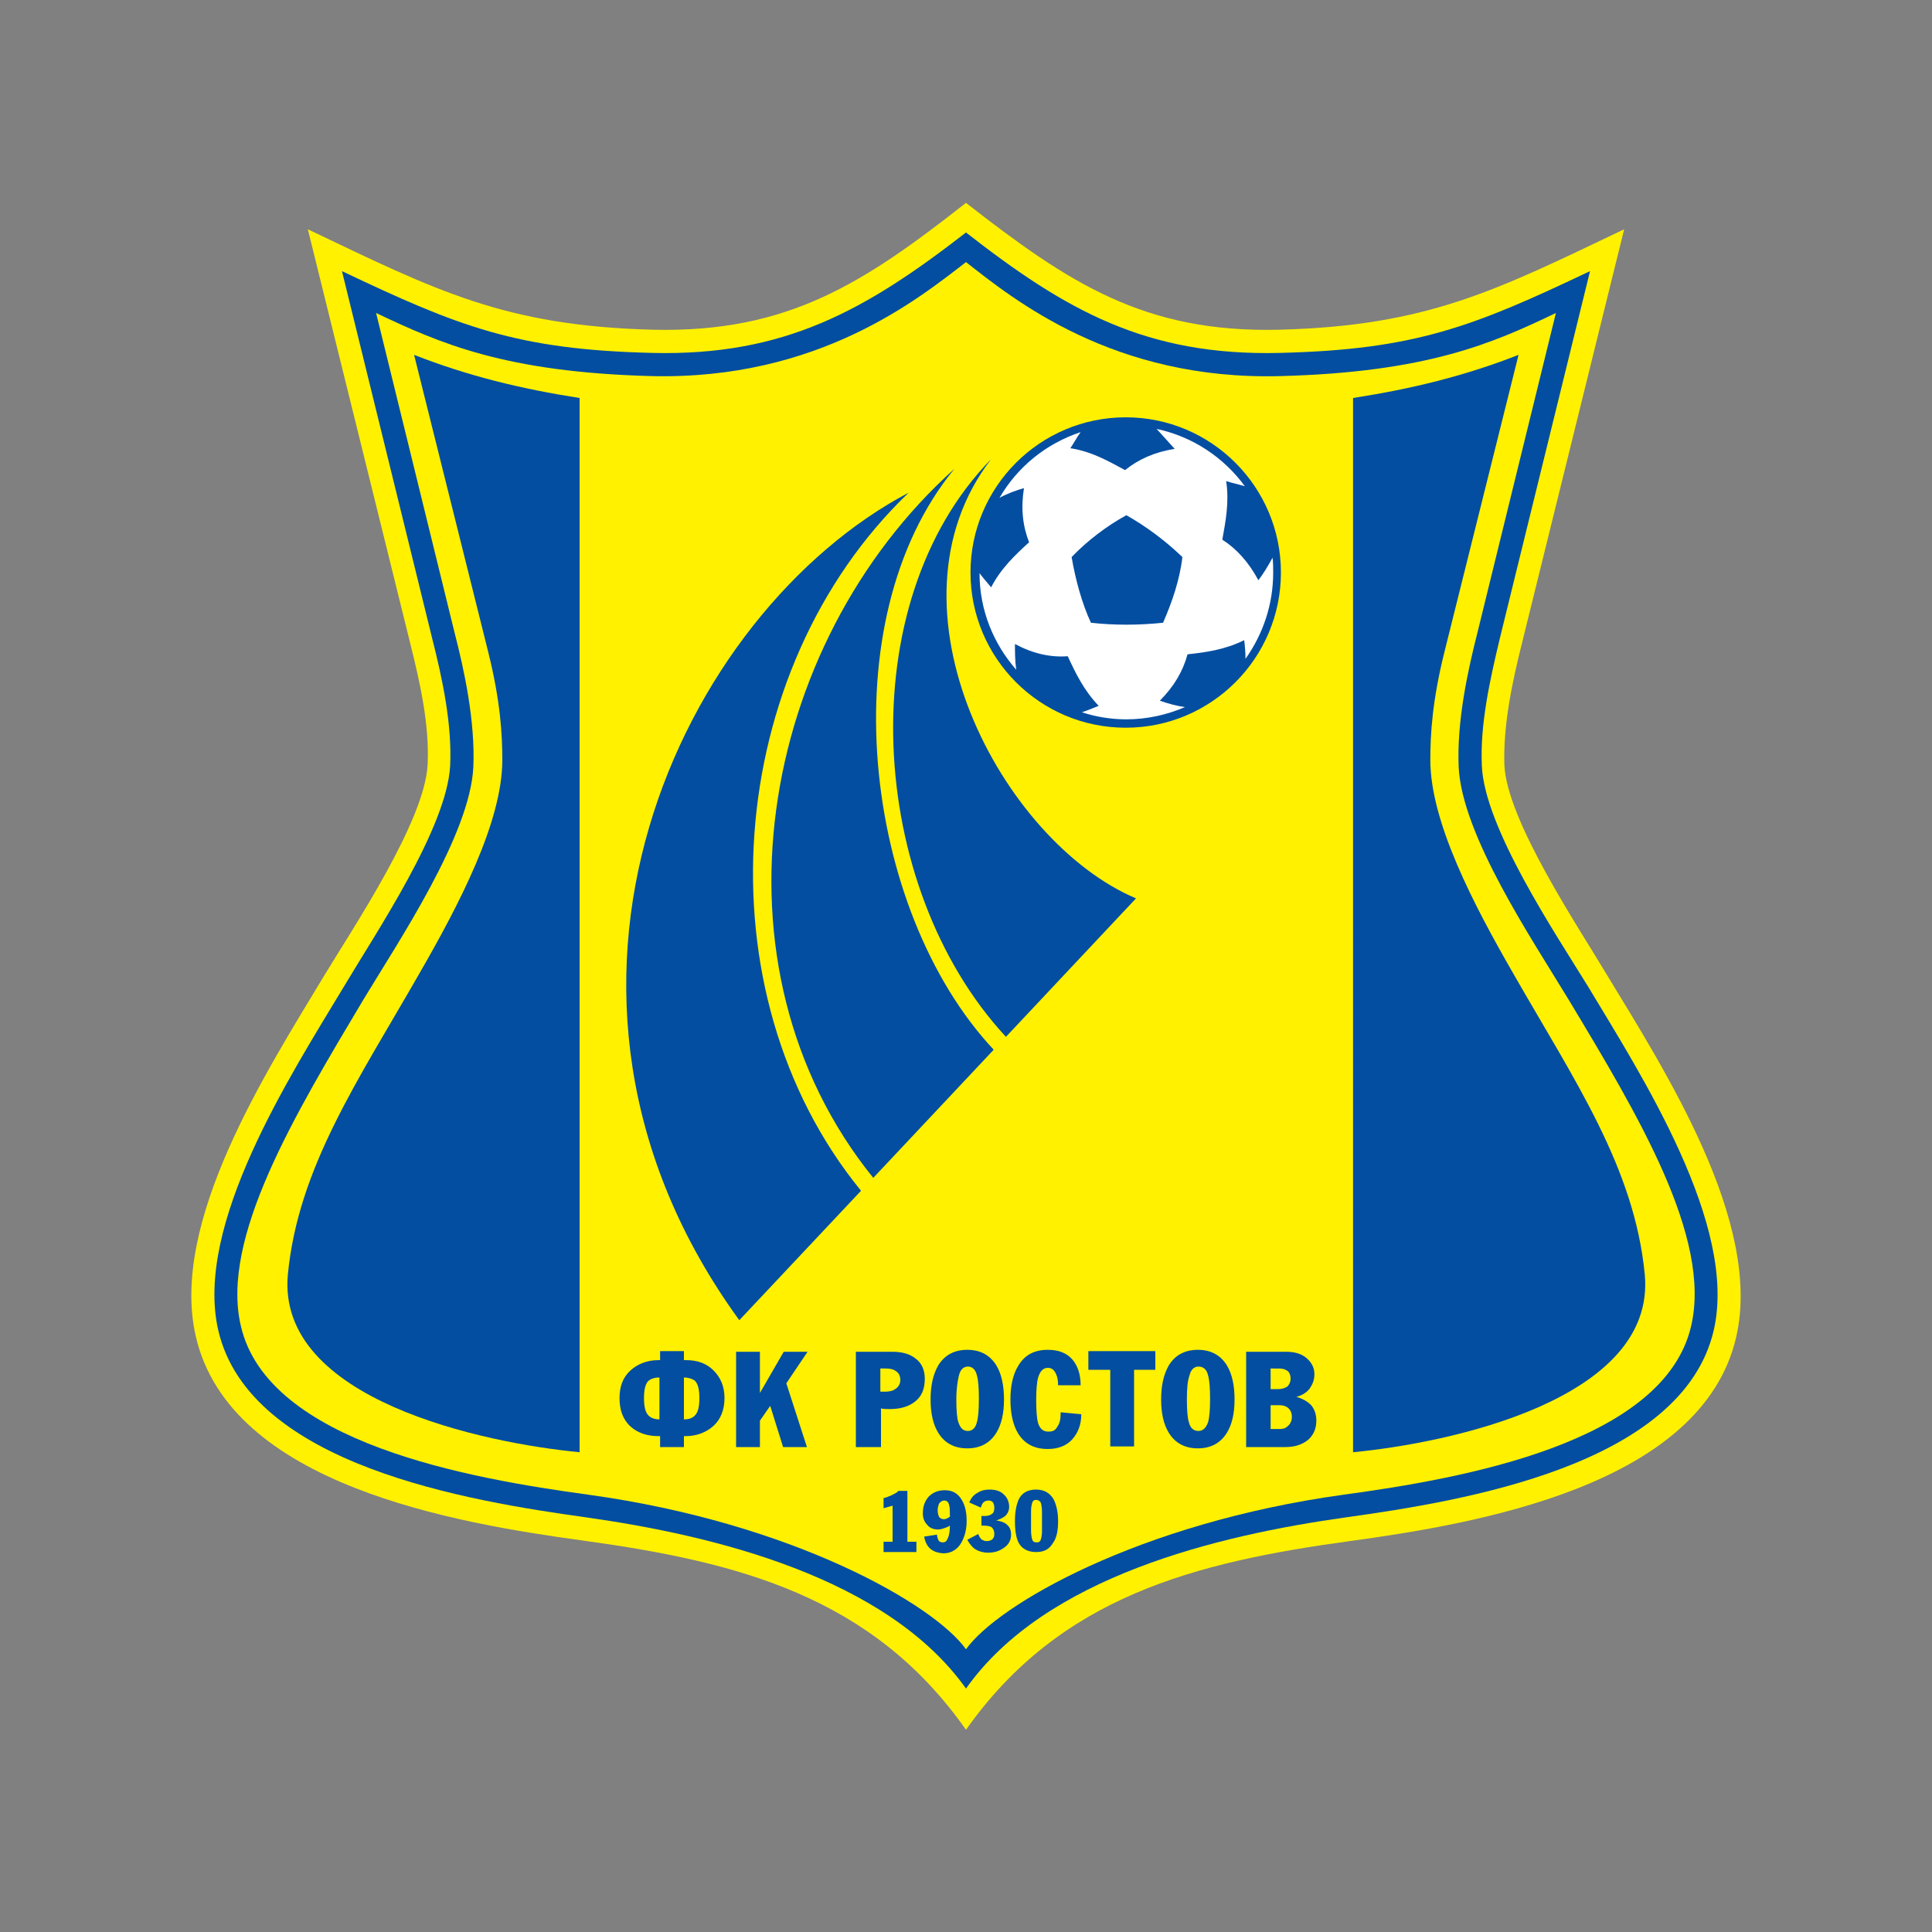
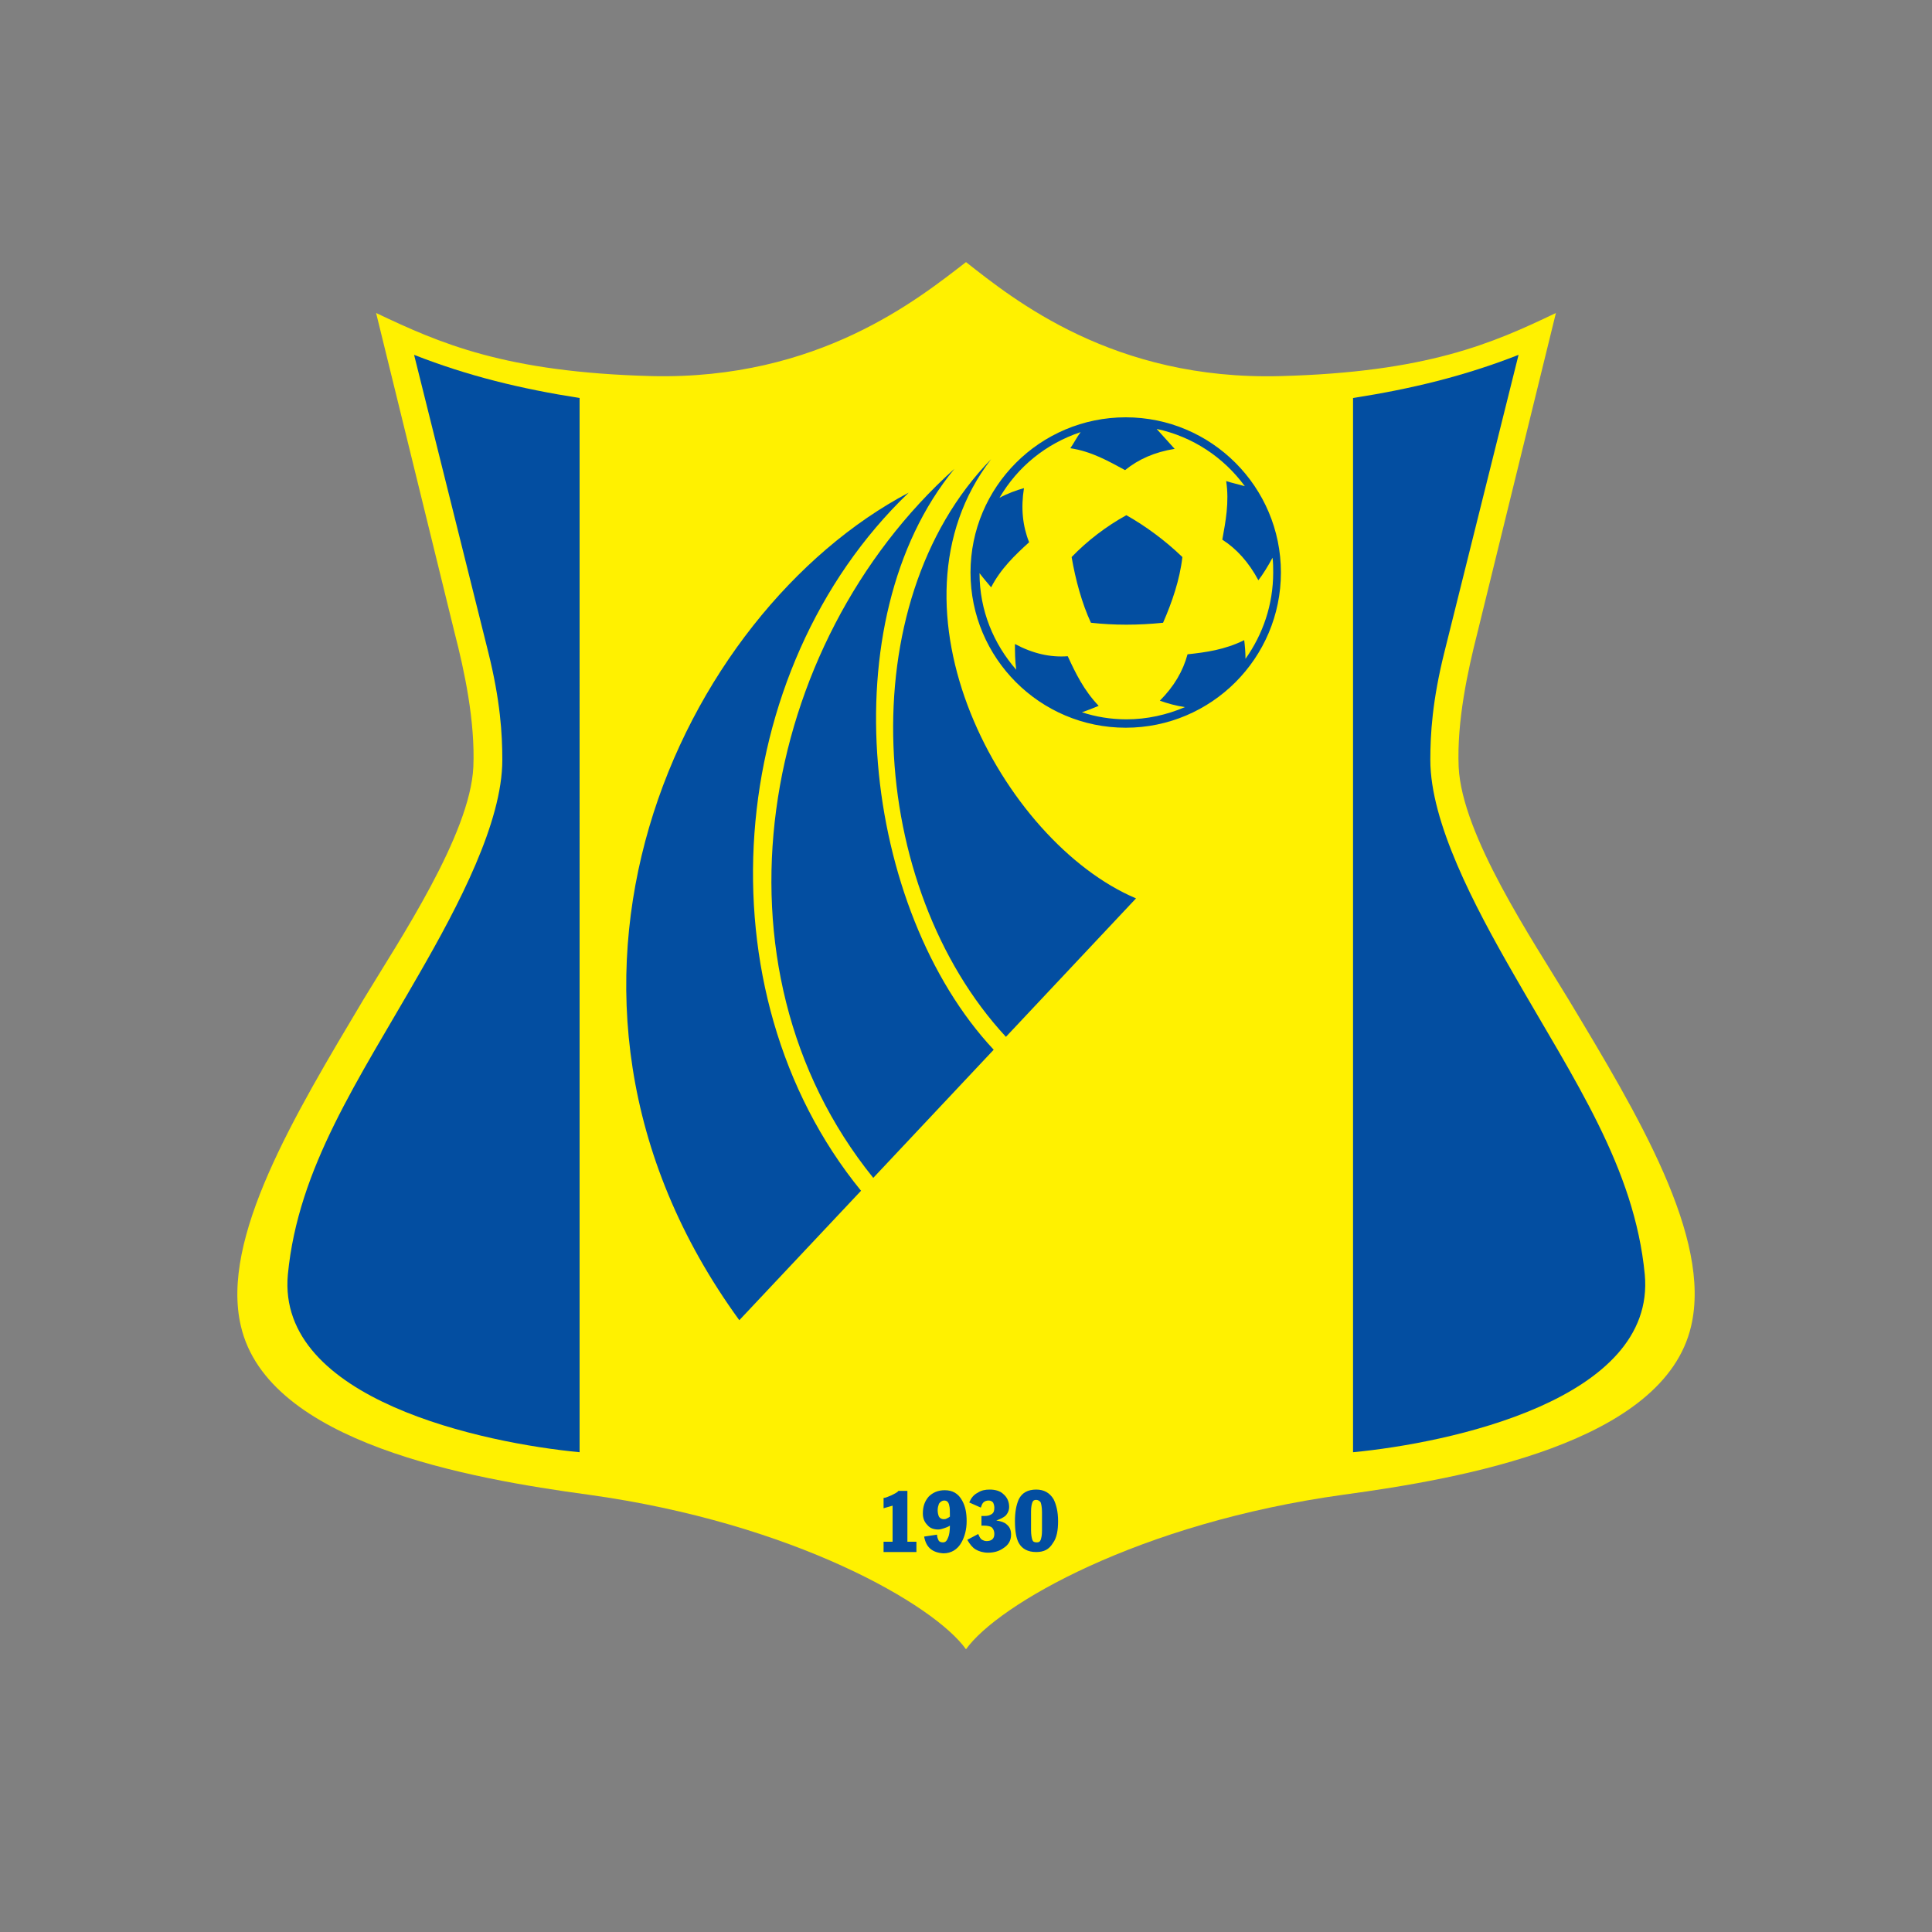
<svg xmlns="http://www.w3.org/2000/svg" version="1.1" id="rostov" x="0px" y="0px" viewBox="0 0 300 300" style="enable-background:new 0 0 300 300;" xml:space="preserve">
  <rect x="0" y="0" width="300" height="300" fill="#808080" stroke="none" />
  <style type="text/css">
	.st0{fill-rule:evenodd;clip-rule:evenodd;fill:#FFF100;}
	.st1{fill-rule:evenodd;clip-rule:evenodd;fill:#034EA1;}
	.st2{fill-rule:evenodd;clip-rule:evenodd;fill:#FFFFFF;}
	.st3{fill:#034EA1;}
</style>
  <g>
    <g>
-       <path class="st0" d="M90.4,239.2c-19.7-2.7-54.7-8.6-60-31.7c-4.1-17.8,11.1-41.3,20-56.1c4.6-7.6,15.6-24,16-32.7    c0.3-6.2-1.2-12.8-2.7-18.8L47.8,35.6c19.9,9.5,30.5,15,53.6,15.6c21,0.5,32.8-7.3,48.6-19.7c15.9,12.4,27.6,20.2,48.6,19.7    c23.1-0.6,33.7-6.1,53.6-15.6l-15.9,64.4c-1.5,6-2.9,12.6-2.7,18.8c0.4,8.6,11.4,25,16,32.7c8.9,14.7,24.1,38.3,20,56.1    c-5.3,23.1-40.3,29-60,31.7c-24.1,3.3-45,8.6-59.6,29.3C135.4,247.8,114.5,242.5,90.4,239.2L90.4,239.2z" />
-       <path class="st1" d="M90.9,235.6c-17.9-2.5-52.1-8-57-29c-3.8-16.4,11.2-39.6,19.5-53.4c5-8.4,16-24.7,16.5-34.3    c0.3-6.5-1.2-13.5-2.8-19.8l-14-57c18.1,8.6,27.1,12.2,48.2,12.7c20.5,0.5,33.1-6.6,48.7-18.7c15.5,12.1,28,19.2,48.7,18.7    c21.1-0.5,30.1-4.1,48.2-12.7l-14,57c-1.5,6.3-3.1,13.3-2.8,19.8c0.4,9.6,11.4,26,16.5,34.3c8.3,13.8,23.3,37.1,19.5,53.4    c-4.9,21-39.1,26.5-57,29c-20,2.8-46.8,9.2-59.1,26.6C137.7,244.9,110.8,238.4,90.9,235.6L90.9,235.6z" />
      <path class="st0" d="M150,256.1c-4.9-6.9-26.8-19.6-58.6-24c-18.4-2.5-49.8-8-54-26.2c-3.2-13.6,8.3-32.7,19.1-50.8    c5.5-9.1,16.5-25.5,17-36c0.3-7.1-1.4-15-2.9-20.8L58.4,48.6c9.9,4.7,20,9.2,42.8,9.8c25.9,0.6,41.4-12,48.8-17.7    c7.4,5.8,22.9,18.4,48.8,17.7c22.8-0.6,33-5.1,42.8-9.8l-12.2,49.7c-1.5,5.9-3.2,13.7-2.9,20.8c0.5,10.6,11.5,26.9,17,36    c10.9,18.1,22.3,37.1,19.1,50.8c-4.2,18.2-35.6,23.7-54,26.2C176.8,236.5,154.9,249.2,150,256.1L150,256.1z" />
-       <path class="st2" d="M174.8,65.8c12.8,0,23.1,10.4,23.1,23.1c0,12.8-10.3,23.1-23.1,23.1s-23.1-10.3-23.1-23.1    C151.7,76.2,162,65.8,174.8,65.8L174.8,65.8z" />
      <path class="st1" d="M179.6,66.6c5.6,1.2,10.4,4.4,13.7,8.9c-1-0.3-2-0.5-2.9-0.8c0.5,3.3-0.1,6.3-0.6,9.1    c2.2,1.4,4.1,3.5,5.6,6.3c0.7-0.9,1.5-2.2,2.2-3.5c0.1,0.8,0.1,1.5,0.1,2.3c0,5-1.6,9.6-4.3,13.4c0-1-0.1-2.1-0.2-2.9    c-3,1.5-6,1.9-8.8,2.2c-0.7,2.6-2.1,5-4.3,7.2c1.1,0.4,2.5,0.8,3.9,1c-2.8,1.2-5.9,1.9-9.1,1.9c-2.4,0-4.8-0.4-6.9-1.1    c0.9-0.3,1.9-0.7,2.6-1c-2.3-2.4-3.6-5.1-4.8-7.7c-2.7,0.2-5.4-0.4-8.2-1.9c0,1.1,0,2.6,0.2,4c-3.5-4-5.7-9.2-5.7-15    c0.6,0.8,1.3,1.6,1.8,2.2c1.5-2.9,3.7-5,5.9-7c-1-2.5-1.3-5.3-0.8-8.4c-1.1,0.3-2.5,0.8-3.8,1.5c2.8-4.8,7.2-8.4,12.6-10.2    c-0.6,0.8-1.1,1.8-1.6,2.5c3.3,0.5,5.9,2,8.5,3.4c2.1-1.7,4.6-2.8,7.7-3.3C181.6,68.8,180.6,67.7,179.6,66.6L179.6,66.6z     M174.8,64.8c13.3,0,24.1,10.8,24.1,24.1c0,13.3-10.8,24.1-24.1,24.1c-13.3,0-24.1-10.8-24.1-24.1    C150.7,75.6,161.5,64.8,174.8,64.8L174.8,64.8z" />
      <path class="st1" d="M174.9,80c3,1.7,6,3.9,8.7,6.5c-0.4,3.5-1.6,7-3,10.2c-3.9,0.4-7.6,0.4-11.2,0c-1.4-3-2.4-6.7-3-10.2    C168.8,84,171.8,81.7,174.9,80L174.9,80z" />
      <path class="st1" d="M153.9,71.3c-17.7,23,1.7,59.4,22.5,68.2L156.2,161C134.6,137.7,132,93.7,153.9,71.3L153.9,71.3z M148.2,72.8    c-19.4,23.6-14.3,68.4,6.1,90.2l-18.7,19.9C109,150,117.8,100.1,148.2,72.8L148.2,72.8z M133.7,184.9L114.8,205    C77.5,153.7,106,95,141.1,76.5C112.4,104,108.4,153.9,133.7,184.9L133.7,184.9z" />
-       <path class="st3" d="M96.2,217.1c0-1.8,0.5-3.2,1.7-4.3c1.1-1,2.6-1.6,4.3-1.6h0.3v-1.4h3.7v1.4h0.3c1.8,0,3.2,0.5,4.3,1.6    c1.1,1.1,1.7,2.5,1.7,4.3c0,1.8-0.6,3.3-1.7,4.3c-1.1,1-2.6,1.6-4.3,1.6h-0.3v1.7h-3.7V223h-0.3c-1.7,0-3.2-0.5-4.3-1.5    C96.7,220.4,96.2,218.9,96.2,217.1L96.2,217.1z M106.2,213.9v6.5c0.8,0,1.3-0.2,1.7-0.6c0.5-0.5,0.7-1.4,0.7-2.7    c0-1.3-0.2-2.2-0.7-2.7C107.5,214.1,106.9,213.9,106.2,213.9L106.2,213.9z M102.4,220.4v-6.5c-0.8,0-1.3,0.2-1.7,0.5    c-0.5,0.5-0.7,1.4-0.7,2.7c0,1.3,0.2,2.2,0.7,2.7C101.1,220.2,101.7,220.4,102.4,220.4L102.4,220.4z M118,209.9v6.4l3.7-6.4h3.7    l-3.3,4.9l3.2,9.9h-3.7l-2-6.4l-1.6,2.3v4.1h-3.7v-14.8H118L118,209.9z M136.7,212.5v3.6h0.7c0.6,0,1.2-0.1,1.6-0.4    c0.5-0.3,0.8-0.8,0.8-1.4c0-0.6-0.2-1.1-0.7-1.4c-0.4-0.3-0.9-0.4-1.6-0.4H136.7L136.7,212.5z M132.9,224.7v-14.8h5.6    c1.5,0,2.7,0.3,3.6,1c1,0.7,1.5,1.8,1.5,3.2c0,1.6-0.5,2.8-1.6,3.6c-0.9,0.7-2.2,1.1-3.8,1.1c-0.5,0-1,0-1.4-0.1v6H132.9    L132.9,224.7z M144.5,217.3c0-2.2,0.4-3.9,1.2-5.3c1-1.6,2.5-2.4,4.5-2.4c2,0,3.5,0.8,4.5,2.4c0.8,1.3,1.2,3.1,1.2,5.3    c0,2.2-0.4,3.9-1.2,5.2c-1,1.6-2.5,2.4-4.5,2.4c-2,0-3.5-0.8-4.5-2.4C144.9,221.2,144.5,219.5,144.5,217.3L144.5,217.3z     M148.5,217.3c0,1.7,0.1,2.9,0.3,3.5c0.3,0.9,0.7,1.4,1.5,1.4c0.7,0,1.2-0.5,1.4-1.4c0.2-0.7,0.3-1.9,0.3-3.6    c0-1.7-0.1-2.9-0.3-3.6c-0.2-0.9-0.7-1.4-1.4-1.4c-0.7,0-1.2,0.5-1.4,1.4C148.7,214.4,148.5,215.6,148.5,217.3L148.5,217.3z     M164.7,219.3l3.2,0.3c0,1.6-0.5,2.9-1.4,3.9c-0.9,1-2.2,1.5-3.8,1.5c-2.1,0-3.6-0.8-4.6-2.4c-0.8-1.3-1.2-3.1-1.2-5.3    c0-2.1,0.4-3.9,1.2-5.2c1-1.7,2.5-2.5,4.6-2.5c1.7,0,3,0.5,3.9,1.6c0.8,1,1.2,2.3,1.2,3.9h-3.5c0-0.7-0.1-1.3-0.3-1.7    c-0.3-0.7-0.7-1-1.3-1c-0.7,0-1.2,0.5-1.5,1.5c-0.2,0.7-0.3,1.9-0.3,3.5c0,1.7,0.1,2.9,0.3,3.6c0.3,0.9,0.8,1.3,1.6,1.3    c0.7,0,1.1-0.2,1.4-0.8C164.6,221,164.7,220.2,164.7,219.3L164.7,219.3z M169,212.7v-2.9h10.4v2.9h-3.3v11.9h-3.7v-11.9H169    L169,212.7z M180.3,217.3c0-2.2,0.4-3.9,1.2-5.3c1-1.6,2.5-2.4,4.5-2.4c2,0,3.5,0.8,4.5,2.4c0.8,1.3,1.2,3.1,1.2,5.3    c0,2.2-0.4,3.9-1.2,5.2c-1,1.6-2.5,2.4-4.5,2.4c-2,0-3.5-0.8-4.5-2.4C180.7,221.2,180.3,219.5,180.3,217.3L180.3,217.3z     M184.3,217.3c0,1.7,0.1,2.9,0.3,3.5c0.2,0.9,0.7,1.4,1.5,1.4c0.7,0,1.2-0.5,1.5-1.4c0.2-0.7,0.3-1.9,0.3-3.6    c0-1.7-0.1-2.9-0.3-3.6c-0.2-0.9-0.7-1.4-1.5-1.4c-0.7,0-1.2,0.5-1.4,1.4C184.4,214.4,184.3,215.6,184.3,217.3L184.3,217.3z     M193.5,224.7v-14.8h6.2c1.3,0,2.4,0.3,3.2,1c0.8,0.7,1.2,1.5,1.2,2.5c0,0.9-0.3,1.6-0.8,2.3c-0.5,0.6-1.2,1-2,1.2    c1,0.3,1.7,0.7,2.3,1.3c0.5,0.6,0.8,1.4,0.8,2.4c0,1.2-0.4,2.2-1.3,3c-0.9,0.7-2,1.1-3.5,1.1H193.5L193.5,224.7z M197.3,218.2v3.7    h1.4c0.5,0,0.9-0.1,1.2-0.4c0.4-0.3,0.7-0.8,0.7-1.5c0-0.6-0.2-1-0.5-1.3c-0.3-0.3-0.8-0.5-1.4-0.5H197.3L197.3,218.2z     M197.3,212.5v3.2h1.2c0.6,0,1.1-0.2,1.4-0.4c0.3-0.3,0.5-0.7,0.5-1.2c0-0.6-0.2-1.1-0.6-1.3c-0.3-0.2-0.7-0.3-1.2-0.3H197.3    L197.3,212.5z" />
      <path class="st3" d="M140.9,231.5v7.9h1.4v1.6h-5.1v-1.6h1.4v-5.6l-1.4,0.4v-1.6c0.3,0,0.7-0.2,1.2-0.4c0.6-0.3,1-0.5,1.1-0.7    H140.9L140.9,231.5z M143.5,238.6l2-0.3c0,0.3,0.1,0.6,0.2,0.8c0.1,0.3,0.4,0.4,0.7,0.4c0.4,0,0.6-0.2,0.8-0.7    c0.2-0.4,0.3-1.1,0.3-1.9c-0.3,0.2-0.6,0.3-0.9,0.4c-0.3,0.1-0.6,0.2-0.9,0.2c-0.7,0-1.3-0.2-1.7-0.7c-0.5-0.5-0.7-1.1-0.7-1.8    c0-1.1,0.3-1.9,0.9-2.6c0.6-0.6,1.4-1,2.5-1c1.2,0,2.1,0.5,2.7,1.6c0.5,0.9,0.7,1.9,0.7,3.2c0,1.3-0.3,2.4-0.8,3.3    c-0.6,1.1-1.6,1.7-2.8,1.7C144.8,241.1,143.8,240.3,143.5,238.6L143.5,238.6z M147.5,235.5c0-0.8,0-1.4-0.1-1.7    c-0.1-0.6-0.4-0.8-0.8-0.8c-0.3,0-0.6,0.2-0.8,0.5c-0.1,0.3-0.2,0.6-0.2,1c0,0.4,0.1,0.8,0.2,1c0.1,0.2,0.4,0.4,0.7,0.4    c0.2,0,0.3,0,0.5-0.1C147.2,235.7,147.4,235.6,147.5,235.5L147.5,235.5z M152.4,237v-1.6h0.5c0.5,0,0.8-0.1,1.1-0.3    c0.3-0.2,0.4-0.5,0.4-1c0-0.3-0.1-0.6-0.2-0.8c-0.2-0.2-0.4-0.3-0.7-0.3c-0.3,0-0.6,0.1-0.8,0.3c-0.2,0.2-0.3,0.5-0.4,0.8    l-1.8-0.8c0.3-0.7,0.7-1.2,1.3-1.5c0.6-0.4,1.2-0.5,1.9-0.5c0.8,0,1.6,0.2,2.1,0.7c0.6,0.5,0.9,1.2,0.9,2c0,0.5-0.2,1-0.6,1.4    c-0.4,0.3-0.8,0.5-1.4,0.7c0.7,0.1,1.3,0.3,1.6,0.6c0.5,0.4,0.7,0.9,0.7,1.6c0,0.9-0.4,1.6-1.2,2.1c-0.7,0.5-1.5,0.7-2.4,0.7    c-0.7,0-1.4-0.2-1.9-0.5c-0.5-0.3-0.9-0.8-1.3-1.5l1.7-0.9c0.2,0.5,0.4,0.8,0.6,0.9c0.2,0.1,0.4,0.2,0.7,0.2    c0.8,0,1.2-0.4,1.2-1.1c0-0.5-0.2-0.9-0.5-1.1c-0.2-0.1-0.6-0.2-1.1-0.2H152.4L152.4,237z M157.6,236.2c0-1.4,0.2-2.5,0.6-3.4    c0.5-1,1.4-1.5,2.7-1.5c1.2,0,2.1,0.5,2.7,1.5c0.4,0.8,0.7,1.9,0.7,3.4c0,1.4-0.2,2.6-0.8,3.4c-0.6,1-1.4,1.4-2.6,1.4    c-1.3,0-2.2-0.5-2.7-1.4C157.8,238.9,157.6,237.7,157.6,236.2L157.6,236.2z M160.9,232.9c-0.3,0-0.5,0.1-0.6,0.4    c-0.1,0.3-0.2,0.7-0.2,1.4v2.9c0,0.7,0.1,1.2,0.2,1.5c0.1,0.3,0.3,0.4,0.7,0.4c0.3,0,0.5-0.1,0.6-0.4c0.1-0.3,0.2-0.7,0.2-1.4    v-2.9c0-0.7-0.1-1.2-0.2-1.5C161.5,233.1,161.2,232.9,160.9,232.9L160.9,232.9z" />
      <path class="st1" d="M90,61.8c-9-1.4-17.3-3.4-25.7-6.7l11.5,46.1c1.9,7.6,2.2,12.8,2.2,16.8c0,9.7-6.8,22.6-12.9,33.2    c-9.5,16.6-18.8,30.1-20.4,46.7c-1.8,19.5,30.6,26.2,45.3,27.6V61.8L90,61.8z" />
      <path class="st1" d="M210.1,61.8c9-1.4,17.3-3.4,25.7-6.7l-11.5,46.1c-1.9,7.6-2.2,12.8-2.2,16.8c0,9.7,6.8,22.6,12.9,33.2    c9.5,16.6,18.8,30.1,20.4,46.7c1.8,19.5-30.6,26.2-45.3,27.6V61.8L210.1,61.8z" />
    </g>
  </g>
</svg>